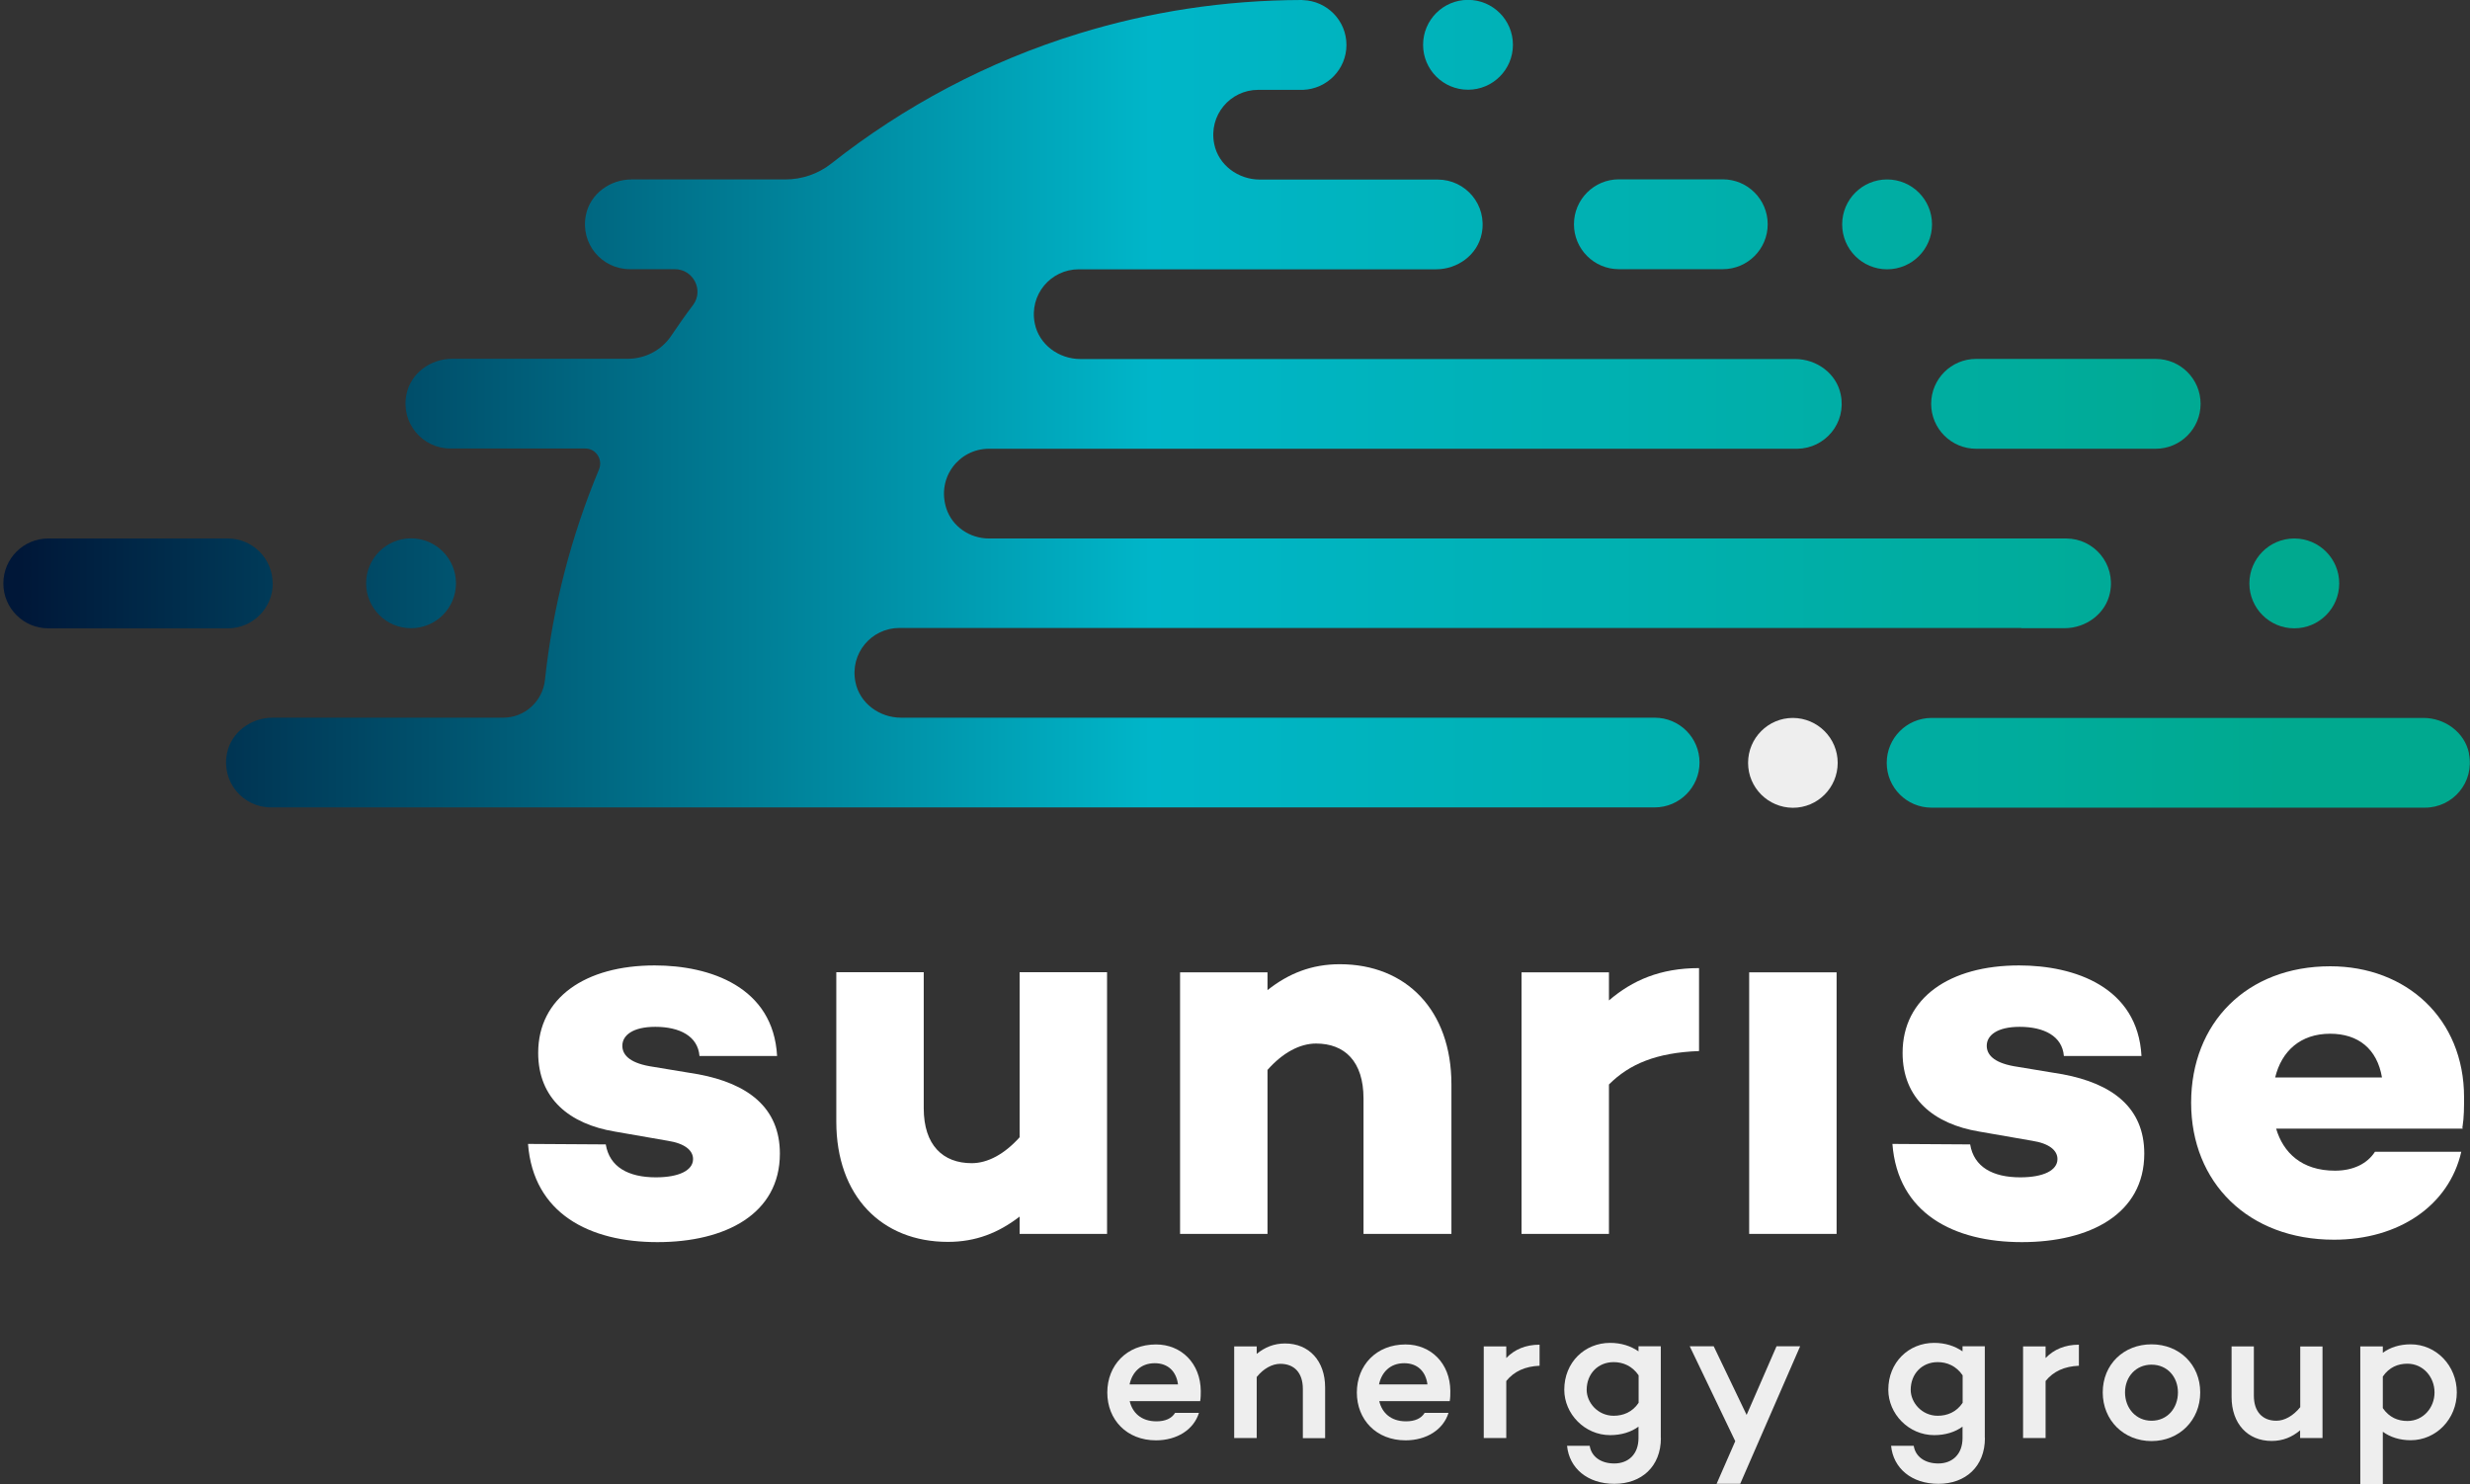
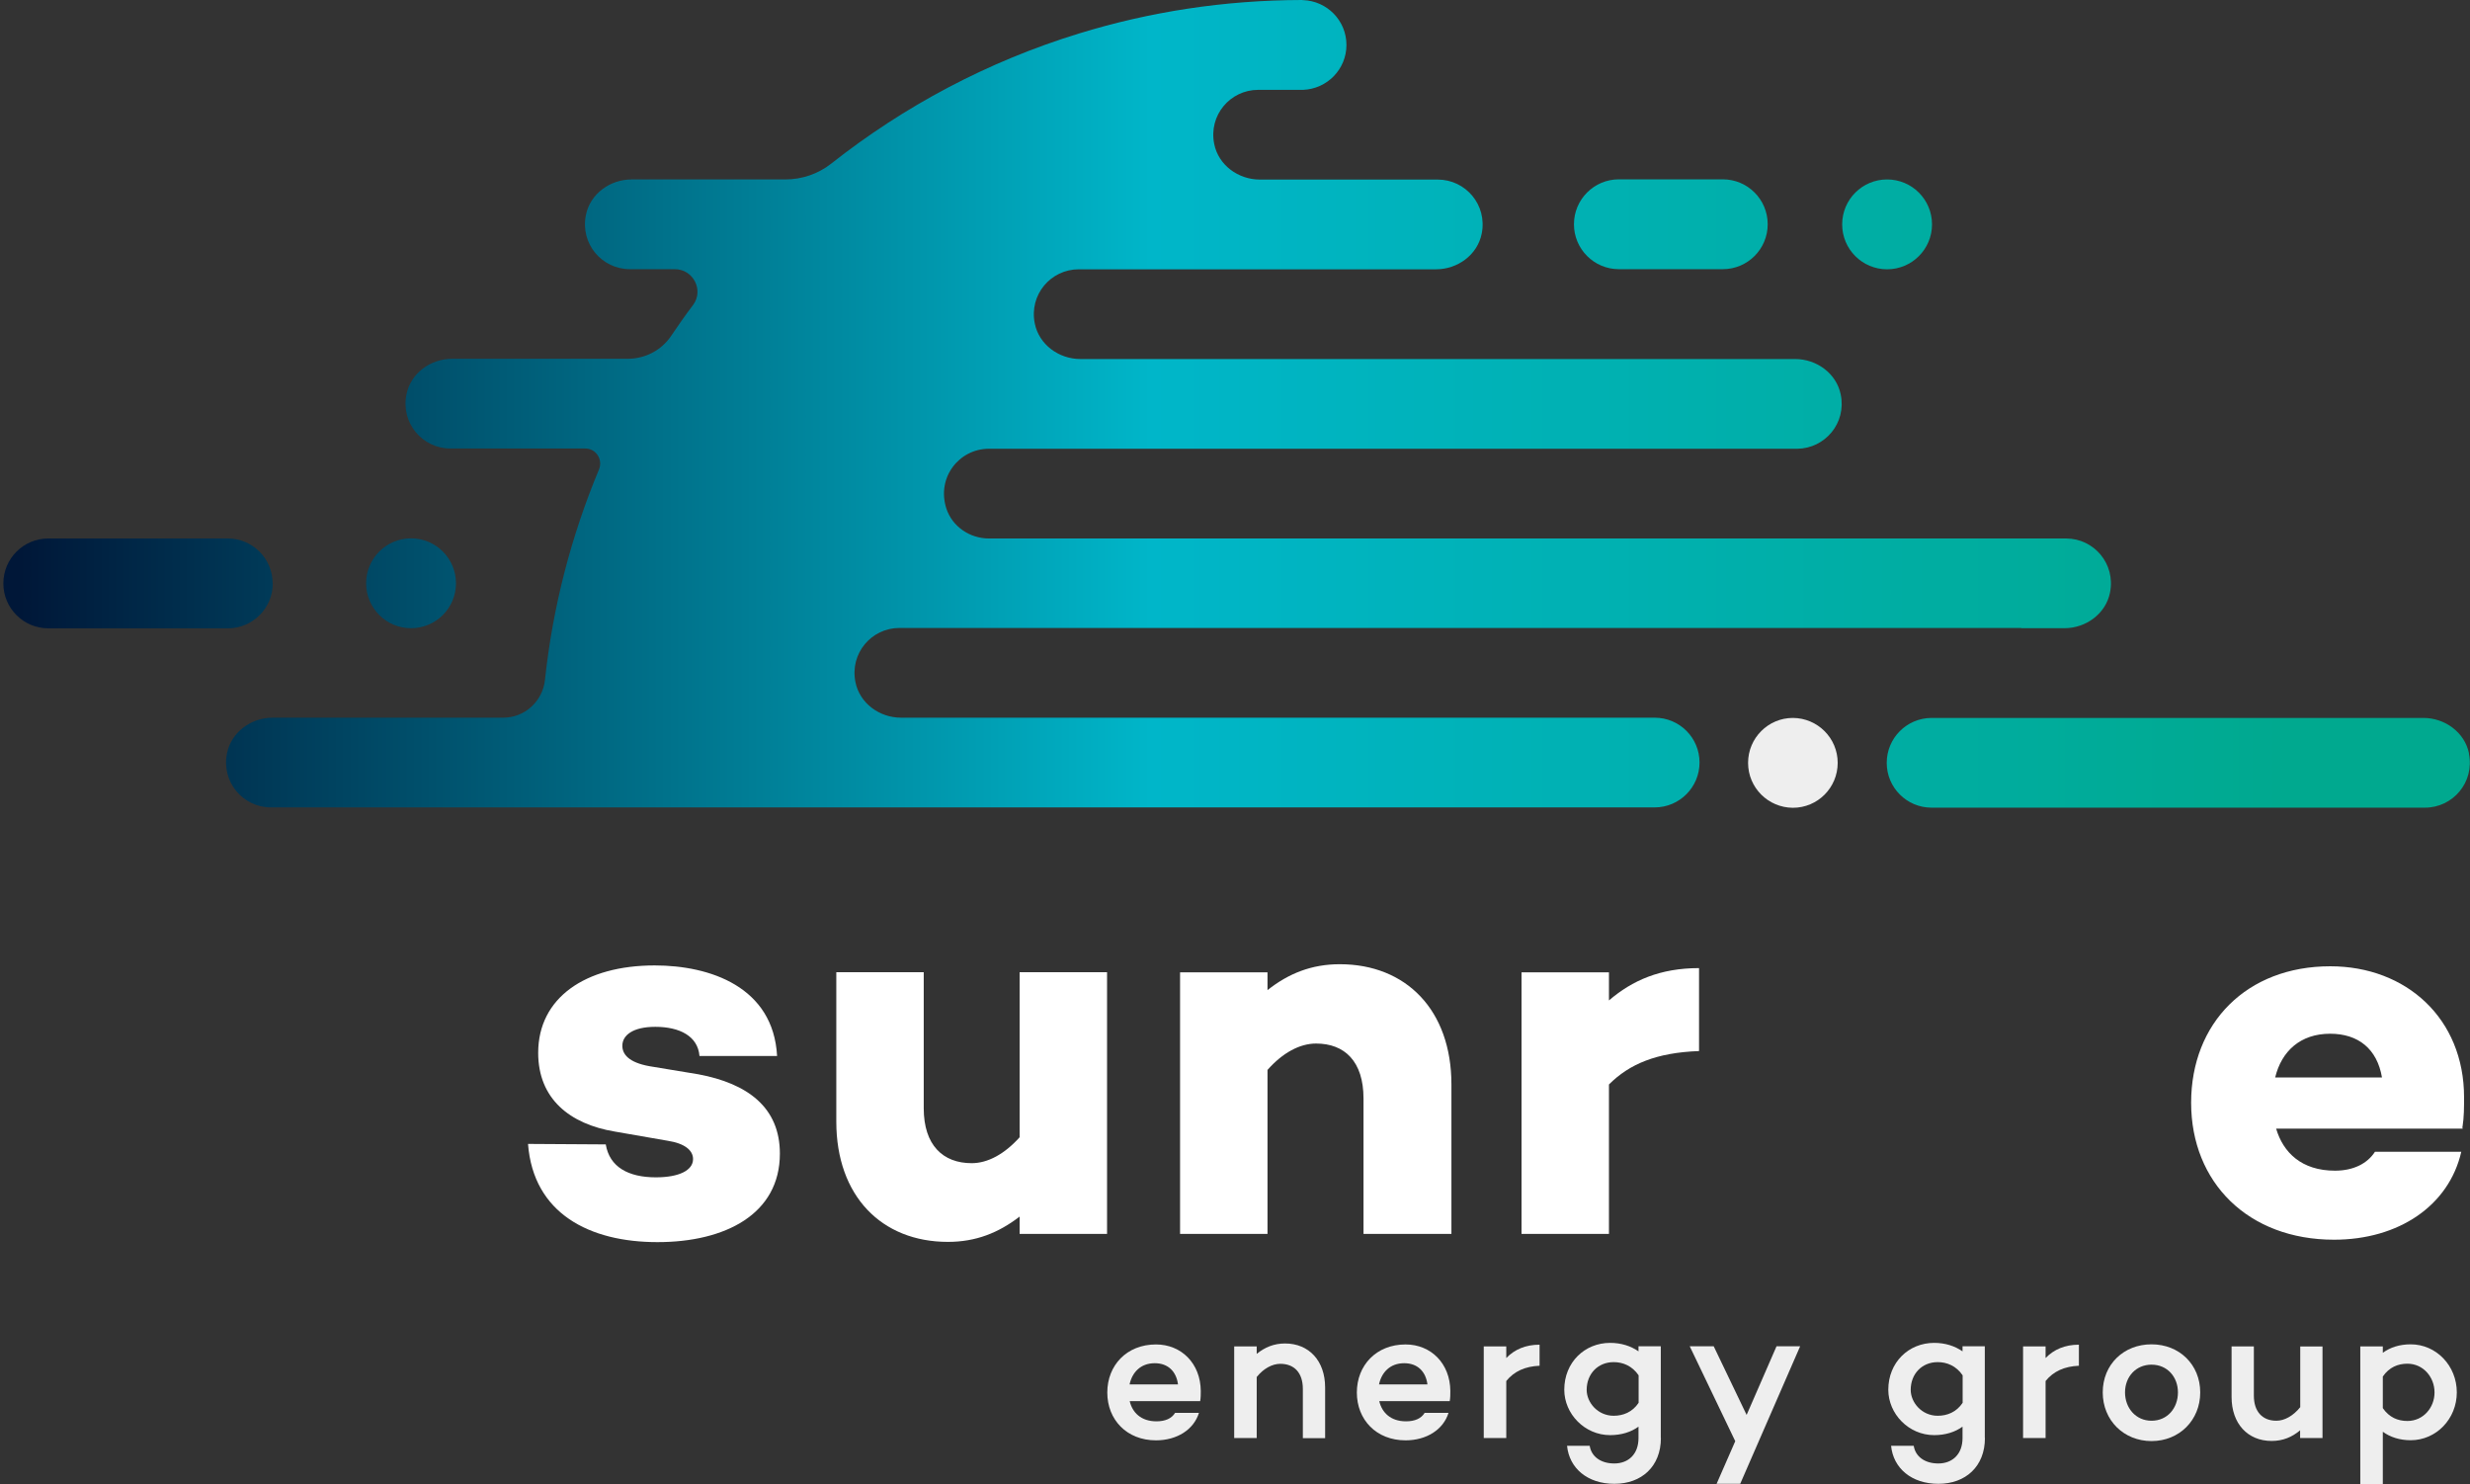
<svg xmlns="http://www.w3.org/2000/svg" width="243" height="146" viewBox="0 0 243 146" fill="none">
  <rect x="0" y="0" width="243" height="146" fill="#333333" stroke="none" />
  <g id="Layer_1" clip-path="url(#clip0_284_85)">
    <path id="Vector" d="M159.267 26.482H169.488C171.93 26.482 173.907 24.504 173.907 22.062C173.907 19.62 171.93 17.643 169.488 17.643H159.267C156.825 17.643 154.847 19.62 154.847 22.062C154.847 24.504 156.825 26.482 159.267 26.482Z" fill="url(#paint0_linear_284_85)" />
-     <path id="Vector_2" d="M194.409 44.148H212.075C214.517 44.148 216.495 42.17 216.495 39.728C216.495 37.286 214.517 35.309 212.075 35.309H194.409C191.967 35.309 189.989 37.286 189.989 39.728C189.989 42.17 191.967 44.148 194.409 44.148Z" fill="url(#paint1_linear_284_85)" />
    <path id="Vector_3" d="M26.823 57.395C26.823 54.953 24.846 52.975 22.404 52.975H4.749C2.307 52.975 0.33 54.953 0.33 57.395C0.33 59.837 2.307 61.814 4.749 61.814H22.416C24.858 61.814 26.835 59.837 26.835 57.395H26.823Z" fill="url(#paint2_linear_284_85)" />
    <path id="Vector_4" d="M242.905 74.132C242.488 72.047 240.534 70.629 238.414 70.629H234.161H225.322H190.001C187.571 70.653 185.617 72.619 185.617 75.049C185.617 77.479 187.583 79.445 190.001 79.457H190.025H207.691H238.569C241.308 79.457 243.465 76.967 242.893 74.132H242.905Z" fill="url(#paint3_linear_284_85)" />
    <path id="Vector_5" d="M198.84 61.802H203.093C205.213 61.802 207.167 60.385 207.584 58.3C208.156 55.465 206 52.975 203.26 52.975H97.286C95.416 52.975 93.688 51.808 93.105 50.033C92.116 46.971 94.367 44.148 97.286 44.148H176.826C179.542 44.112 181.674 41.634 181.091 38.811C180.674 36.738 178.72 35.321 176.611 35.321H106.292C104.171 35.321 102.218 33.903 101.801 31.818C101.229 28.983 103.385 26.494 106.125 26.494H141.279C143.399 26.494 145.353 25.076 145.77 22.991C146.342 20.156 144.186 17.666 141.446 17.666H123.946C121.826 17.666 119.872 16.249 119.455 14.164C118.883 11.329 121.039 8.839 123.779 8.839H128.199C130.569 8.744 132.464 6.814 132.464 4.42C132.464 2.025 130.558 0.095 128.199 0.012C128.199 0.012 128.115 0 128.08 0C120.444 0.012 113.07 1.167 106.137 3.3C97.179 6.052 88.947 10.435 81.764 16.106C80.477 17.118 78.881 17.654 77.249 17.654H62.132C60.011 17.654 58.058 19.072 57.641 21.157C57.069 23.992 59.225 26.482 61.965 26.482H66.385C68.207 26.482 69.268 28.554 68.183 30.008C67.433 30.996 66.718 32.021 66.027 33.045C65.074 34.463 63.466 35.297 61.751 35.297H44.478C42.357 35.297 40.404 36.714 39.987 38.799C39.415 41.634 41.571 44.124 44.311 44.124H57.581C58.642 44.124 59.333 45.208 58.928 46.185C56.223 52.677 54.389 59.622 53.614 66.877C53.388 68.997 51.625 70.606 49.505 70.606H26.823C24.703 70.606 22.749 72.023 22.332 74.108C21.76 76.943 23.917 79.433 26.657 79.433H145.877H145.115H158.361H162.781C165.223 79.433 167.201 77.455 167.201 75.013C167.201 72.571 165.223 70.606 162.793 70.606H88.649C86.529 70.606 84.575 69.188 84.158 67.103C83.587 64.268 85.743 61.778 88.483 61.778H198.876L198.84 61.802Z" fill="url(#paint4_linear_284_85)" />
    <path id="Vector_6" d="M176.385 70.629C173.955 70.629 171.977 72.607 171.977 75.049C171.977 77.491 173.955 79.457 176.385 79.469C178.827 79.469 180.793 77.491 180.793 75.049C180.793 72.607 178.815 70.641 176.385 70.629Z" fill="#EEEEEE" />
    <path id="Vector_7" d="M185.653 26.493C188.095 26.493 190.073 24.516 190.073 22.074C190.073 19.632 188.095 17.654 185.653 17.654C183.211 17.654 181.234 19.632 181.234 22.074C181.234 24.516 183.211 26.493 185.653 26.493Z" fill="url(#paint5_linear_284_85)" />
-     <path id="Vector_8" d="M225.715 61.814C228.156 61.814 230.134 59.836 230.134 57.395C230.134 54.954 228.156 52.975 225.715 52.975C223.274 52.975 221.295 54.954 221.295 57.395C221.295 59.836 223.274 61.814 225.715 61.814Z" fill="url(#paint6_linear_284_85)" />
-     <path id="Vector_9" d="M144.424 8.827C146.866 8.827 148.843 6.85 148.843 4.408C148.843 1.966 146.866 -0.012 144.424 -0.012C141.982 -0.012 140.004 1.966 140.004 4.408C140.004 6.85 141.982 8.827 144.424 8.827Z" fill="url(#paint7_linear_284_85)" />
    <path id="Vector_10" d="M40.439 61.802C42.881 61.802 44.859 59.825 44.859 57.382C44.859 54.94 42.881 52.963 40.439 52.963C37.997 52.963 36.02 54.94 36.02 57.382C36.02 59.825 37.997 61.802 40.439 61.802Z" fill="url(#paint8_linear_284_85)" />
    <path id="Vector_11" d="M59.595 112.585C59.964 114.813 61.822 115.825 64.526 115.825C66.814 115.825 68.184 115.135 68.184 114.027C68.184 113.181 67.385 112.49 65.694 112.228L60.488 111.323C56.033 110.584 52.947 108.082 52.947 103.579C52.947 98.171 57.569 94.978 64.407 94.978C69.875 94.978 76.082 97.099 76.451 103.889H68.815C68.66 101.924 66.849 101.018 64.467 101.018C62.239 101.018 61.227 101.864 61.227 102.877C61.227 103.722 61.858 104.52 63.883 104.89L68.708 105.688C73.532 106.593 76.725 108.928 76.725 113.491C76.725 119.435 71.364 122.199 64.681 122.199C57.998 122.199 52.471 119.387 51.947 112.538L59.583 112.585H59.595Z" fill="white" />
    <path id="Vector_12" d="M108.913 121.388H100.312V119.685C98.239 121.281 96.011 122.175 93.26 122.175C86.731 122.175 82.276 117.66 82.276 110.346V95.645H90.877V109.023C90.877 112.68 92.783 114.432 95.594 114.432C97.191 114.432 98.835 113.526 100.312 111.882V95.645H108.913V121.377V121.388Z" fill="white" />
    <path id="Vector_13" d="M142.792 106.689V121.389H134.143V108.07C134.143 104.413 132.285 102.662 129.474 102.662C127.877 102.662 126.186 103.567 124.697 105.259V121.389H116.096V95.657H124.697V97.409C126.769 95.765 129.045 94.859 131.808 94.859C138.336 94.859 142.792 99.374 142.792 106.689Z" fill="white" />
    <path id="Vector_14" d="M167.153 103.401C162.96 103.556 160.303 104.675 158.29 106.689V121.389H149.689V95.658H158.29V98.421C160.577 96.456 163.329 95.241 167.153 95.241V103.413V103.401Z" fill="white" />
-     <path id="Vector_15" d="M180.686 121.389H172.085V95.658H180.686V121.389Z" fill="white" />
-     <path id="Vector_16" d="M193.825 112.585C194.194 114.813 196.053 115.825 198.757 115.825C201.044 115.825 202.414 115.135 202.414 114.027C202.414 113.181 201.616 112.49 199.924 112.228L194.718 111.323C190.263 110.584 187.178 108.082 187.178 103.579C187.178 98.171 191.8 94.978 198.638 94.978C204.106 94.978 210.312 97.099 210.681 103.889H203.045C202.89 101.924 201.08 101.018 198.697 101.018C196.47 101.018 195.457 101.864 195.457 102.877C195.457 103.722 196.088 104.52 198.114 104.89L202.938 105.688C207.763 106.593 210.955 108.928 210.955 113.491C210.955 119.435 205.595 122.199 198.912 122.199C192.229 122.199 186.701 119.387 186.177 112.538L193.813 112.585H193.825Z" fill="white" />
    <path id="Vector_17" d="M242.238 110.882L242.285 111.037H223.928C224.619 113.372 226.418 115.17 229.718 115.17C231.516 115.17 232.898 114.479 233.649 113.312H242.142C240.927 118.613 235.984 121.961 229.622 121.961C221.188 121.961 215.565 116.338 215.565 108.487C215.565 100.637 221.033 95.062 229.253 95.062C236.734 95.062 242.416 100.208 242.416 107.951C242.416 108.904 242.416 109.917 242.261 110.87L242.238 110.882ZM223.833 105.998H234.34C233.863 103.186 232.005 101.697 229.241 101.697C226.322 101.697 224.464 103.401 223.833 105.998Z" fill="white" />
    <path id="Vector_18" d="M118.061 137.84H111.14C111.402 138.959 112.248 139.829 113.773 139.829C114.654 139.829 115.274 139.543 115.607 138.995H117.954C117.442 140.651 115.786 141.699 113.725 141.699C110.842 141.699 108.936 139.662 108.936 136.994C108.936 134.326 110.842 132.265 113.725 132.265C116.227 132.265 118.109 134.135 118.133 136.839C118.133 137.161 118.133 137.506 118.073 137.852L118.061 137.84ZM111.128 136.196H115.893C115.726 134.921 114.916 134.111 113.606 134.111C112.2 134.111 111.378 135.028 111.128 136.196Z" fill="#EEEEEE" />
    <path id="Vector_19" d="M130.367 136.506V141.485H128.175V136.637C128.175 135.052 127.329 134.171 125.959 134.171C125.173 134.171 124.315 134.623 123.636 135.469V141.473H121.421V132.455H123.636V133.194C124.423 132.551 125.328 132.169 126.424 132.169C128.783 132.169 130.367 133.885 130.367 136.494V136.506Z" fill="#EEEEEE" />
    <path id="Vector_20" d="M142.613 137.84H135.692C135.954 138.959 136.8 139.829 138.325 139.829C139.206 139.829 139.826 139.543 140.159 138.995H142.506C141.994 140.651 140.338 141.699 138.277 141.699C135.394 141.699 133.488 139.662 133.488 136.994C133.488 134.326 135.394 132.265 138.277 132.265C140.779 132.265 142.661 134.135 142.685 136.839C142.685 137.161 142.685 137.506 142.625 137.852L142.613 137.84ZM135.668 136.196H140.433C140.266 134.921 139.456 134.111 138.146 134.111C136.74 134.111 135.918 135.028 135.668 136.196Z" fill="#EEEEEE" />
    <path id="Vector_21" d="M148.188 133.599C149.01 132.753 150.094 132.289 151.464 132.289V134.361C150.035 134.421 148.962 134.909 148.188 135.862V141.473H145.972V132.455H148.188V133.599Z" fill="#EEEEEE" />
    <path id="Vector_22" d="M163.4 141.473C163.4 144.273 161.494 145.976 158.826 145.976C156.158 145.976 154.383 144.427 154.168 142.236H156.396C156.551 143.26 157.444 143.975 158.814 143.975C160.184 143.975 161.197 143.081 161.197 141.473V140.353C160.458 140.889 159.505 141.187 158.409 141.187C155.896 141.187 153.894 139.091 153.894 136.72C153.894 134.028 155.896 132.11 158.409 132.11C159.493 132.11 160.446 132.42 161.197 132.944V132.443H163.389V141.461L163.4 141.473ZM161.209 138.007V135.302C160.577 134.373 159.66 134.004 158.755 134.004C157.194 134.004 156.098 135.171 156.098 136.732C156.098 137.971 157.182 139.281 158.755 139.281C159.672 139.281 160.589 138.936 161.209 138.007Z" fill="#EEEEEE" />
    <path id="Vector_23" d="M171.203 145.976H168.88L170.715 141.783L166.236 132.443H168.594L171.834 139.198L174.777 132.443H177.1L171.203 145.976Z" fill="#EEEEEE" />
    <path id="Vector_24" d="M195.278 141.473C195.278 144.273 193.372 145.976 190.704 145.976C188.036 145.976 186.261 144.427 186.046 142.236H188.274C188.429 143.26 189.322 143.975 190.692 143.975C192.062 143.975 193.075 143.081 193.075 141.473V140.353C192.336 140.889 191.383 141.187 190.287 141.187C187.773 141.187 185.772 139.091 185.772 136.72C185.772 134.028 187.773 132.11 190.287 132.11C191.371 132.11 192.324 132.42 193.075 132.944V132.443H195.266V141.461L195.278 141.473ZM193.086 138.007V135.302C192.455 134.373 191.538 134.004 190.632 134.004C189.072 134.004 187.976 135.171 187.976 136.732C187.976 137.971 189.06 139.281 190.632 139.281C191.55 139.281 192.467 138.936 193.086 138.007Z" fill="#EEEEEE" />
    <path id="Vector_25" d="M201.247 133.599C202.069 132.753 203.153 132.289 204.523 132.289V134.361C203.093 134.421 202.021 134.909 201.247 135.862V141.473H199.031V132.455H201.247V133.599Z" fill="#EEEEEE" />
    <path id="Vector_26" d="M216.459 136.982C216.459 139.722 214.398 141.771 211.67 141.771C208.942 141.771 206.869 139.734 206.869 136.982C206.869 134.23 208.93 132.253 211.67 132.253C214.41 132.253 216.459 134.254 216.459 136.982ZM214.267 136.982C214.267 135.457 213.219 134.254 211.67 134.254C210.121 134.254 209.061 135.457 209.061 136.982C209.061 138.507 210.109 139.77 211.67 139.77C213.231 139.77 214.267 138.531 214.267 136.982Z" fill="#EEEEEE" />
    <path id="Vector_27" d="M228.479 141.473H226.287V140.711C225.5 141.378 224.595 141.759 223.487 141.759C221.117 141.759 219.544 140.044 219.544 137.435V132.456H221.736V137.304C221.736 138.865 222.57 139.77 223.952 139.77C224.75 139.77 225.608 139.293 226.299 138.436V132.467H228.49V141.485L228.479 141.473Z" fill="#EEEEEE" />
    <path id="Vector_28" d="M241.702 136.982C241.702 139.591 239.676 141.688 237.163 141.688C236.079 141.688 235.138 141.378 234.423 140.854V146H232.207V132.455H234.423V133.087C235.15 132.551 236.079 132.253 237.163 132.253C239.676 132.253 241.702 134.35 241.702 136.982ZM239.51 136.982C239.51 135.481 238.402 134.159 236.841 134.159C235.912 134.159 235.054 134.504 234.423 135.422V138.531C235.054 139.448 235.912 139.794 236.841 139.794C238.402 139.794 239.51 138.483 239.51 136.994V136.982Z" fill="#EEEEEE" />
  </g>
  <defs>
    <linearGradient id="paint0_linear_284_85" x1="1.914" y1="22.074" x2="224.512" y2="22.074" gradientUnits="userSpaceOnUse">
      <stop stop-color="#001738" />
      <stop offset="0.5" stop-color="#00B6C9" />
      <stop offset="1" stop-color="#00A98F" />
    </linearGradient>
    <linearGradient id="paint1_linear_284_85" x1="1.914" y1="39.728" x2="224.512" y2="39.728" gradientUnits="userSpaceOnUse">
      <stop stop-color="#001738" />
      <stop offset="0.5" stop-color="#00B6C9" />
      <stop offset="1" stop-color="#00A98F" />
    </linearGradient>
    <linearGradient id="paint2_linear_284_85" x1="1.914" y1="57.395" x2="224.512" y2="57.395" gradientUnits="userSpaceOnUse">
      <stop stop-color="#001738" />
      <stop offset="0.5" stop-color="#00B6C9" />
      <stop offset="1" stop-color="#00A98F" />
    </linearGradient>
    <linearGradient id="paint3_linear_284_85" x1="1.914" y1="75.049" x2="224.512" y2="75.049" gradientUnits="userSpaceOnUse">
      <stop stop-color="#001738" />
      <stop offset="0.5" stop-color="#00B6C9" />
      <stop offset="1" stop-color="#00A98F" />
    </linearGradient>
    <linearGradient id="paint4_linear_284_85" x1="1.914" y1="39.728" x2="224.512" y2="39.728" gradientUnits="userSpaceOnUse">
      <stop stop-color="#001738" />
      <stop offset="0.5" stop-color="#00B6C9" />
      <stop offset="1" stop-color="#00A98F" />
    </linearGradient>
    <linearGradient id="paint5_linear_284_85" x1="1.914" y1="22.074" x2="224.512" y2="22.074" gradientUnits="userSpaceOnUse">
      <stop stop-color="#001738" />
      <stop offset="0.5" stop-color="#00B6C9" />
      <stop offset="1" stop-color="#00A98F" />
    </linearGradient>
    <linearGradient id="paint6_linear_284_85" x1="1.914" y1="57.395" x2="224.512" y2="57.395" gradientUnits="userSpaceOnUse">
      <stop stop-color="#001738" />
      <stop offset="0.5" stop-color="#00B6C9" />
      <stop offset="1" stop-color="#00A98F" />
    </linearGradient>
    <linearGradient id="paint7_linear_284_85" x1="1.914" y1="4.42" x2="224.512" y2="4.42" gradientUnits="userSpaceOnUse">
      <stop stop-color="#001738" />
      <stop offset="0.5" stop-color="#00B6C9" />
      <stop offset="1" stop-color="#00A98F" />
    </linearGradient>
    <linearGradient id="paint8_linear_284_85" x1="1.914" y1="57.394" x2="224.512" y2="57.394" gradientUnits="userSpaceOnUse">
      <stop stop-color="#001738" />
      <stop offset="0.5" stop-color="#00B6C9" />
      <stop offset="1" stop-color="#00A98F" />
    </linearGradient>
    <clipPath id="clip0_284_85">
      <rect width="242.67" height="146" fill="white" transform="translate(0.33)" />
    </clipPath>
  </defs>
</svg>